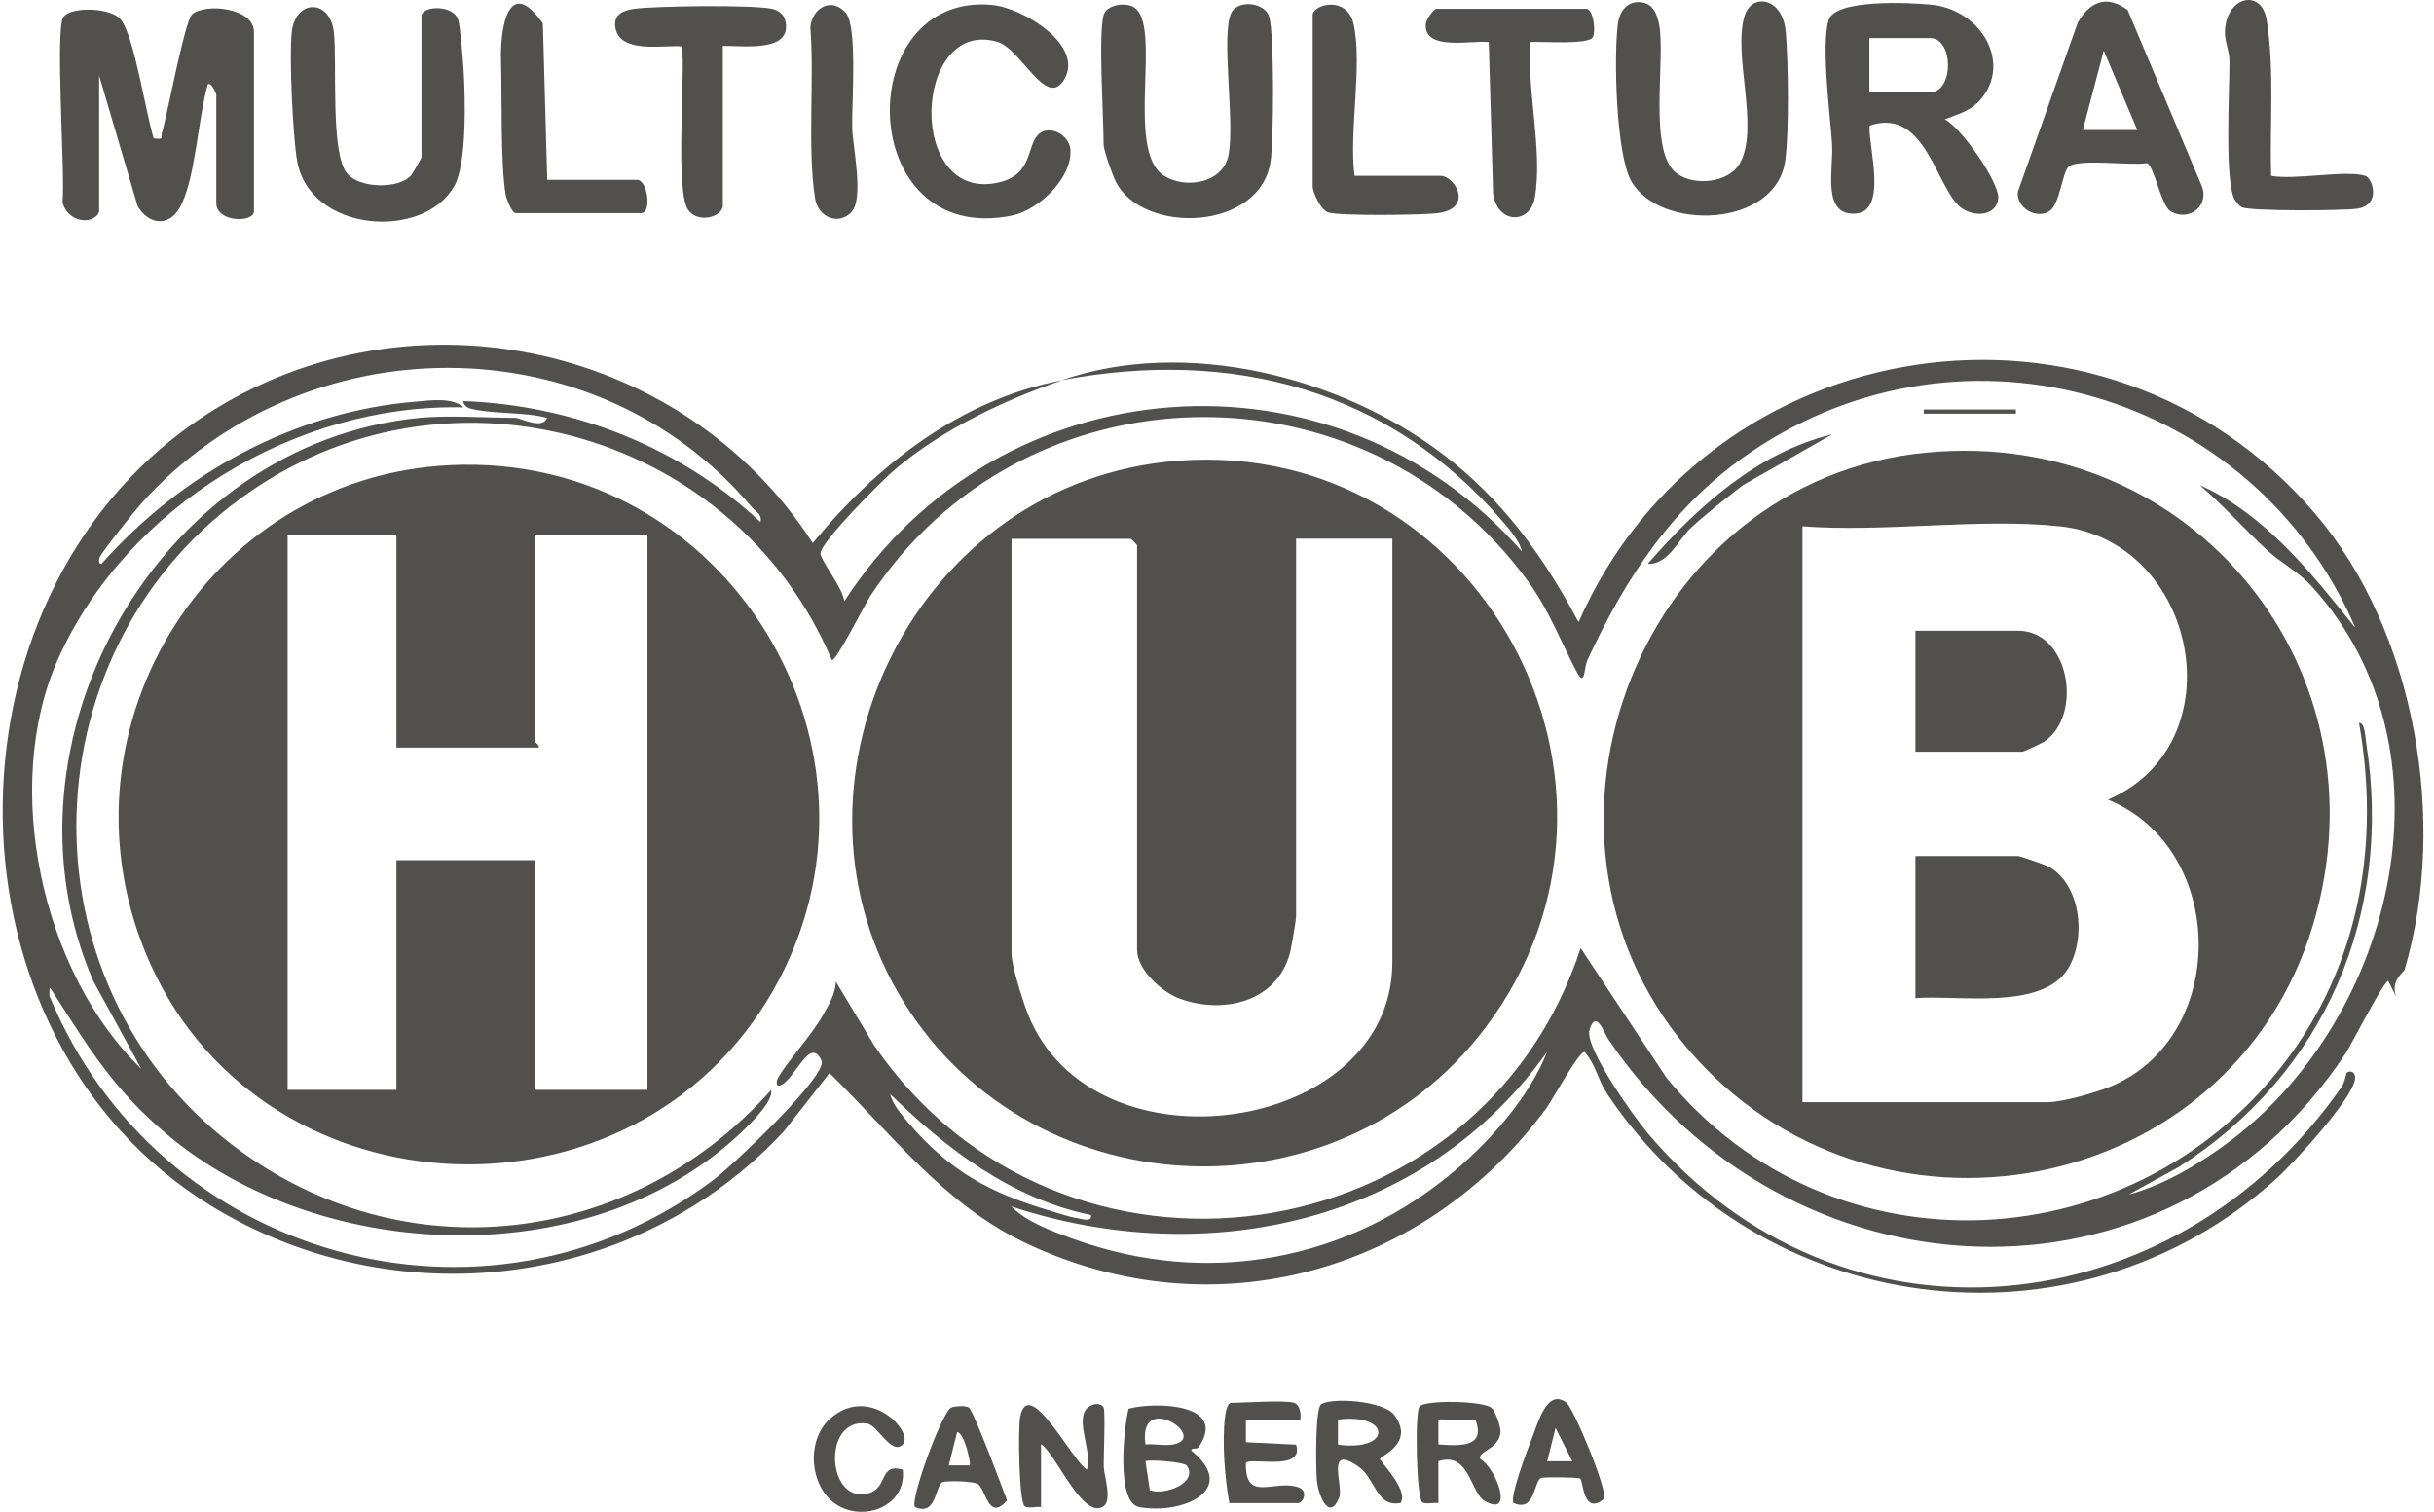
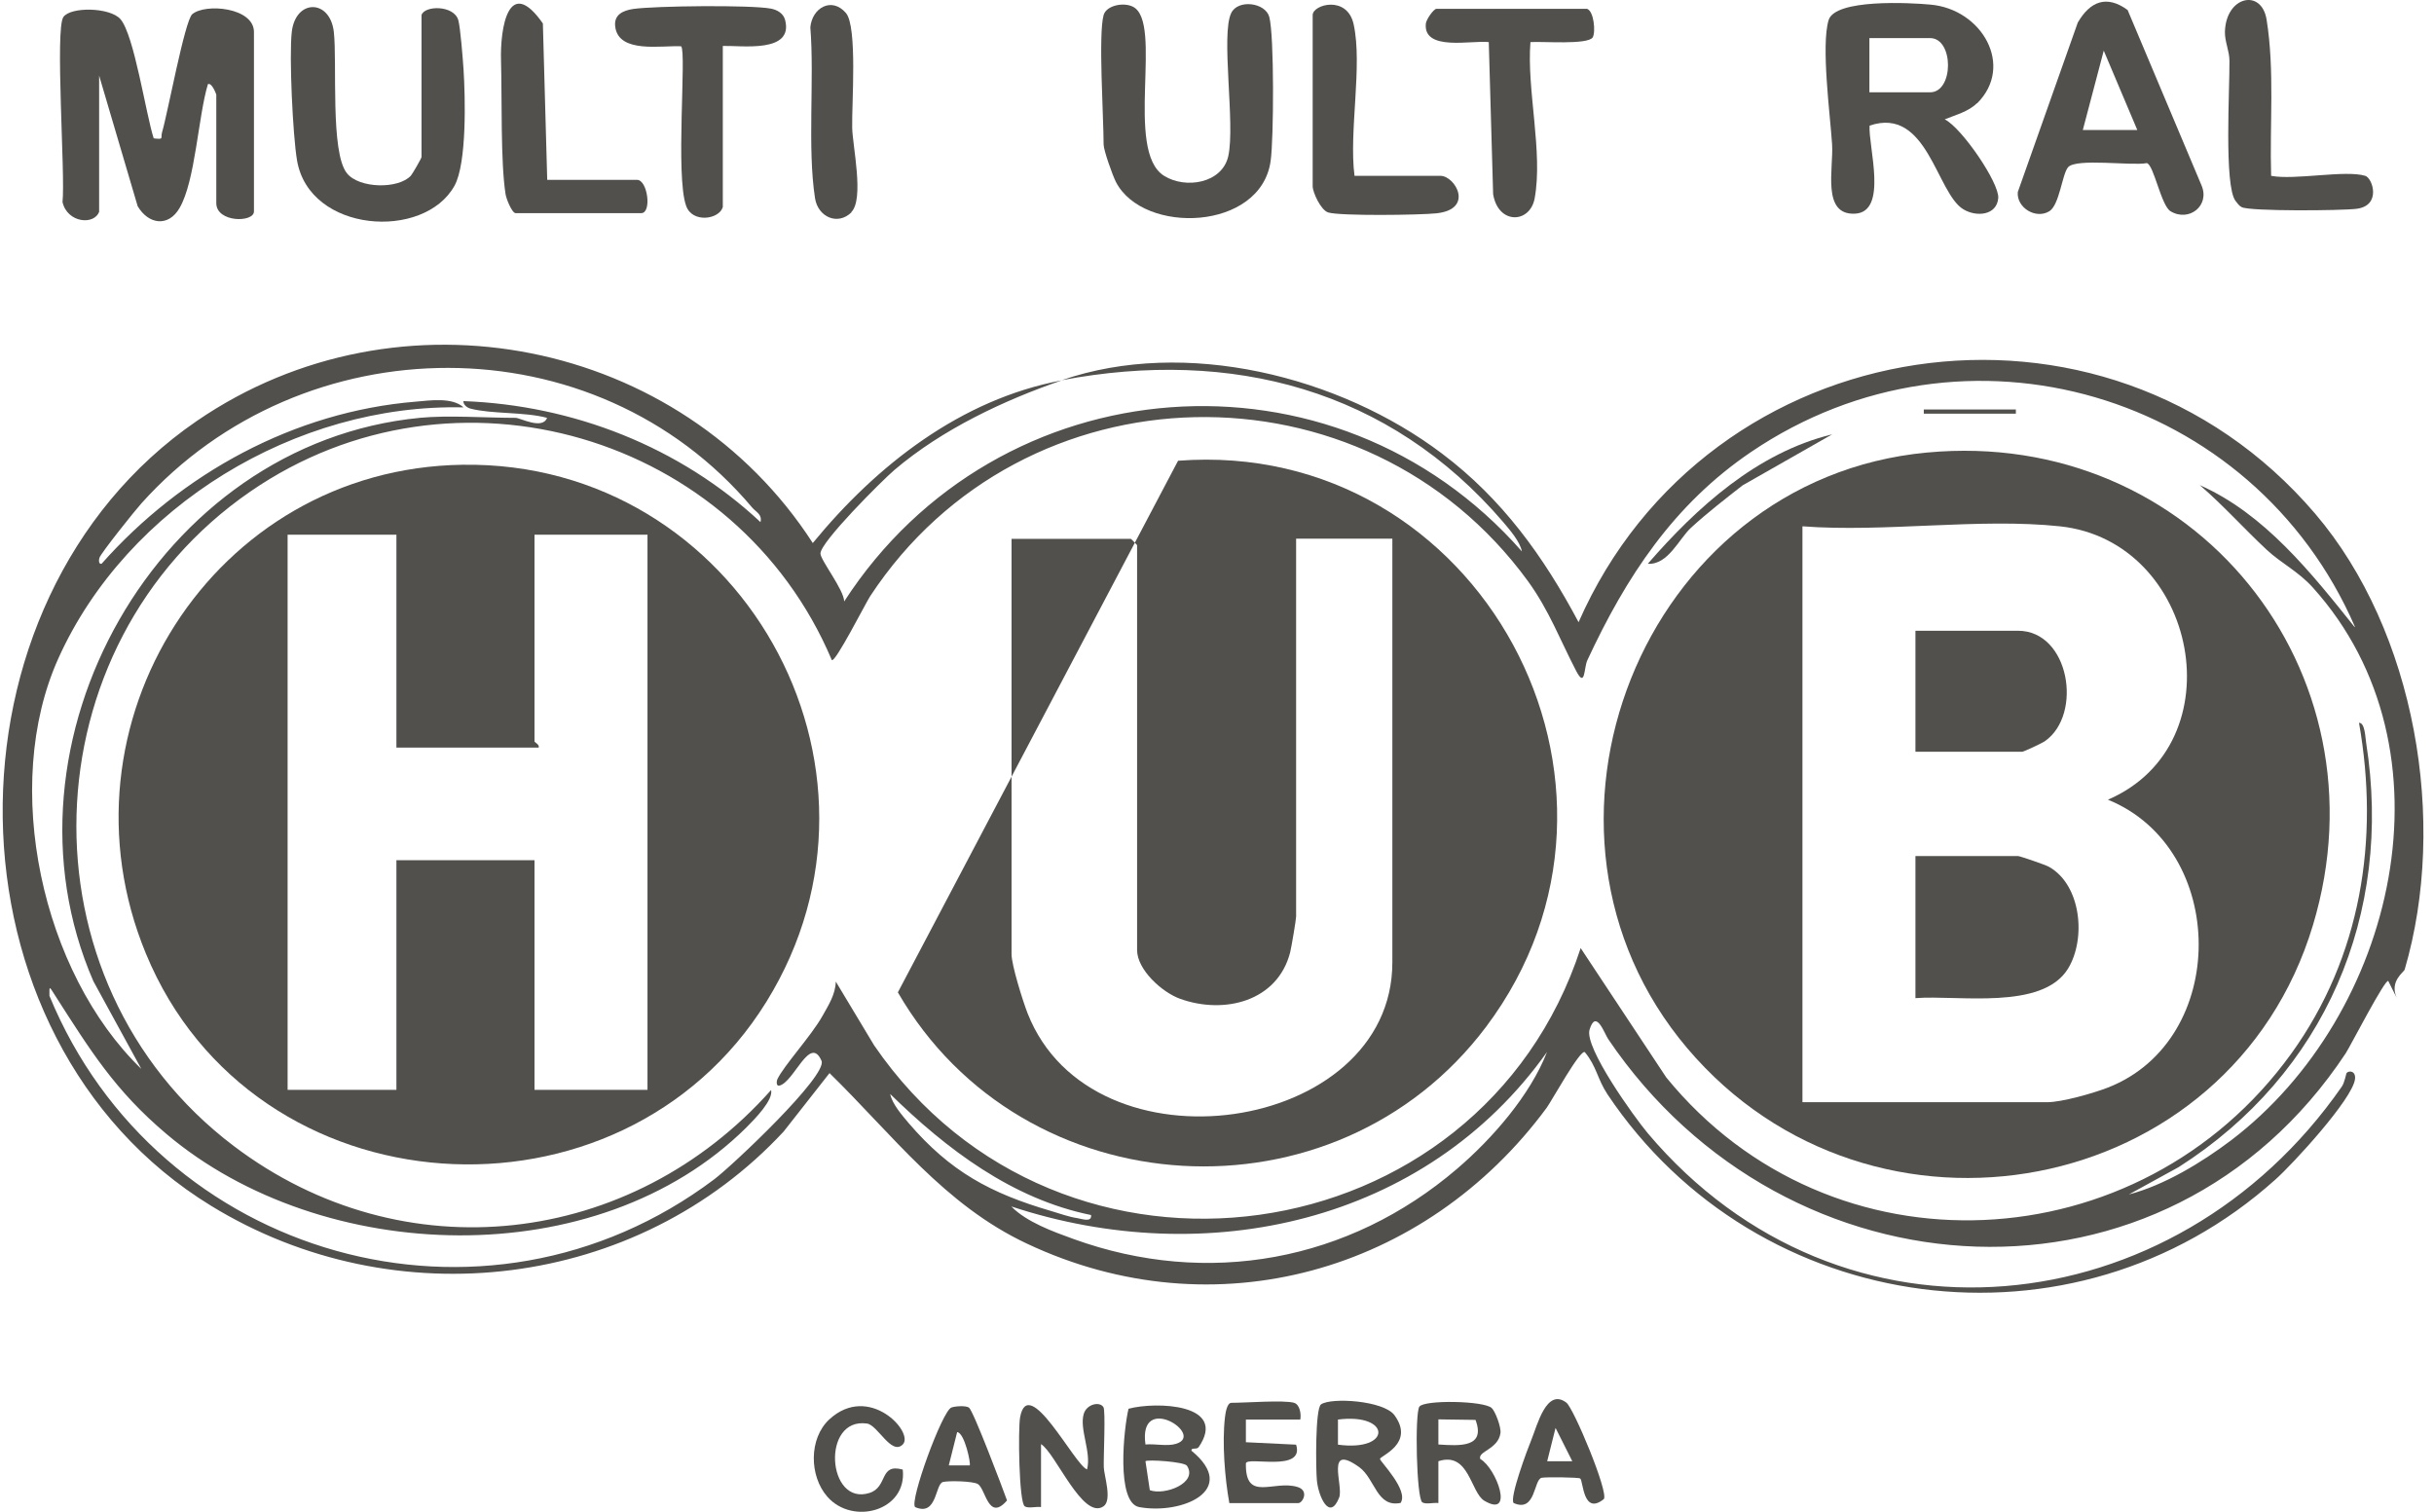
<svg xmlns="http://www.w3.org/2000/svg" width="161" height="100" viewBox="0 0 161 100" fill="none">
  <path d="M70.232 25.148C78.398 22.334 88.593 24.871 95.386 30.004C99.365 33.002 102.098 36.797 104.417 41.156C112.963 21.688 139.166 17.628 153.133 33.971C159.788 41.768 161.922 54.374 159.061 64.131C159.004 64.315 158.046 64.892 158.531 65.999L157.977 64.892C157.793 64.684 155.451 69.228 155.163 69.667C143.295 87.612 118.153 86.148 106.377 68.733C106.124 68.363 105.57 66.703 105.143 68.11C104.786 69.286 108.096 73.888 108.995 74.96C121.809 90.138 143.849 87.774 154.898 71.881C155.094 71.604 155.186 71.005 155.221 70.97C155.405 70.785 155.844 70.855 155.774 71.385C155.601 72.712 151.68 76.979 150.515 78.017C137.137 90.034 116.238 87.197 106.331 72.388C105.651 71.362 105.616 70.543 104.832 69.597C104.532 69.378 102.629 72.838 102.306 73.277C94.29 84.141 80.347 88.12 67.925 82.261C62.459 79.689 59.068 75.087 54.87 70.981L51.837 74.845C42.137 85.294 26.106 87.209 13.961 79.758C-4.146 68.663 -4.365 39.772 13.015 27.847C26.406 18.666 45.032 22.403 53.763 35.92C57.984 30.776 63.543 26.417 70.232 25.16C66.415 26.475 62.332 28.389 59.16 31.088C58.341 31.791 54.27 35.851 54.27 36.612C54.27 37.051 55.827 39.011 55.839 39.784C66.011 24.064 88.27 22.357 100.668 36.474C100.541 35.816 99.861 35.044 99.434 34.536C91.891 25.736 81.466 23.026 70.232 25.148ZM27.743 27.639C29.669 27.455 32.115 27.639 34.11 27.639C34.398 27.639 35.886 28.447 36.186 27.639C34.687 27.236 32.518 27.397 31.123 27.028C30.904 26.971 30.65 26.786 30.65 26.532C37.916 26.797 44.986 29.566 50.303 34.536C50.429 34.017 50.014 33.879 49.749 33.568C39.346 21.215 20.028 21.388 9.348 33.302C8.921 33.775 6.718 36.532 6.58 36.889C6.534 37.016 6.511 37.339 6.718 37.293C12.012 31.319 19.451 27.224 27.513 26.567C28.459 26.486 29.923 26.267 30.661 26.947C19.613 26.682 8.402 33.464 3.858 43.555C0.064 51.975 2.762 64.338 9.348 70.705L6.176 64.903C-0.686 49.126 10.432 29.312 27.767 27.639H27.743ZM155.763 41.445C149.05 25.99 129.986 20.304 115.823 29.9C110.702 33.371 107.565 38.146 104.993 43.682C104.763 44.19 104.866 45.551 104.255 44.374C103.183 42.31 102.468 40.372 101.072 38.446C90.242 23.58 67.672 24.041 57.557 39.438C57.28 39.853 55.239 43.878 55.02 43.659C48.734 28.781 30.05 23.222 16.568 32.507C1.77 42.69 1.055 64.903 15.46 75.802C26.671 84.291 41.779 82.492 51.006 72.1C51.156 72.769 49.945 74.003 49.357 74.591C39.507 84.337 21.296 83.703 11.009 75.007C7.583 72.112 5.969 69.471 3.616 65.803C3.27 65.272 3.258 65.146 3.27 65.872C10.409 83.207 32.034 89.458 47.246 78.005C48.411 77.129 54.777 71.131 54.339 70.163C53.566 68.421 52.529 71.581 51.548 71.812C51.34 71.858 51.364 71.524 51.41 71.408C51.825 70.509 53.67 68.513 54.397 67.21C54.8 66.495 55.262 65.78 55.285 64.927L57.822 69.148C70.151 87.128 97.877 83.195 104.555 62.712L110.218 71.27C121.128 84.648 141.554 83.553 151.553 69.701C156.178 63.289 157.401 55.538 156.04 47.811C156.443 47.8 156.455 48.803 156.512 49.138C158.3 60.475 153.779 71.039 144.114 77.198L140.816 79.009C143.169 78.397 145.648 76.886 147.586 75.422C158.45 67.164 162.66 49.599 152.983 38.861C152.003 37.777 150.907 37.27 149.939 36.37C148.439 34.975 147.067 33.429 145.51 32.091C149.789 33.983 152.891 37.904 155.751 41.479L155.763 41.445ZM66.91 79.816C67.902 80.831 69.655 81.465 70.993 81.95C79.874 85.167 89.227 83.437 96.378 77.313C98.708 75.318 101.21 72.458 102.329 69.586C94.29 80.9 79.782 84.06 66.899 79.804L66.91 79.816ZM72.17 80.37C66.945 79.308 62.597 75.999 58.883 72.365C59.01 73.023 59.691 73.796 60.117 74.303C62.851 77.486 65.503 78.928 69.528 80.104C70.082 80.266 70.705 80.496 71.27 80.577C71.57 80.623 72.227 80.877 72.17 80.37Z" fill="#51504D" />
  <path d="M6.568 13.973C6.269 14.919 4.446 14.757 4.135 13.362C4.331 11.597 3.627 1.932 4.193 1.125C4.677 0.433 7.272 0.479 7.964 1.263C8.875 2.301 9.648 7.549 10.167 9.152C10.882 9.233 10.605 9.152 10.72 8.748C11.089 7.514 12.22 1.367 12.716 0.94C13.581 0.202 16.798 0.491 16.798 2.117V13.985C16.798 14.734 14.307 14.734 14.307 13.431V6.257C14.307 6.257 14.03 5.45 13.754 5.565C13.108 7.687 12.923 11.978 11.874 13.765C11.136 15.034 9.821 14.85 9.106 13.639L6.557 5V13.973H6.568Z" fill="#51504D" />
  <path d="M130.759 6.833C130.205 7.387 129.34 7.606 128.637 7.894C129.767 8.459 132.247 12.092 132.177 13.096C132.085 14.26 130.724 14.364 129.871 13.845C128.083 12.773 127.495 7.006 123.666 8.309C123.574 9.693 124.911 14.03 122.697 14.134C120.483 14.237 121.29 11.158 121.186 9.543C121.059 7.594 120.448 3.015 120.955 1.332C121.382 -0.087 126.365 0.178 127.691 0.305C131.116 0.605 133.261 4.376 130.77 6.845L130.759 6.833ZM123.654 6.106H127.668C129.248 6.106 129.248 2.52 127.668 2.52H123.654V6.106Z" fill="#51504D" />
  <path d="M73 0.997C73.184 0.351 74.326 0.132 74.938 0.444C76.979 1.47 74.349 9.982 77.002 11.631C78.421 12.519 80.843 12.127 81.246 10.328C81.719 8.206 80.739 2.289 81.442 0.859C81.892 -0.064 83.691 0.167 83.957 1.113C84.291 2.347 84.256 9.174 84.049 10.639C83.415 15.275 75.641 15.552 73.819 12.046C73.588 11.596 73 9.936 73 9.555C73 7.767 72.642 2.254 73 0.997Z" fill="#51504D" />
  <path d="M27.882 0.997C28.078 0.352 30.027 0.328 30.315 1.332C30.454 1.828 30.615 3.892 30.661 4.584C30.777 6.406 30.892 10.789 30.062 12.289C28.043 15.921 20.454 15.402 19.647 10.605C19.37 8.99 19.116 3.696 19.301 2.105C19.555 -0.075 21.827 -0.075 22.081 2.105C22.311 4.146 21.838 10.074 22.946 11.458C23.753 12.473 26.348 12.519 27.178 11.62C27.282 11.504 27.882 10.466 27.882 10.386V0.997Z" fill="#51504D" />
-   <path d="M108.28 0.144C109.249 0.098 109.584 0.79 109.745 1.62C110.183 3.961 108.984 10.086 110.921 11.481C112.086 12.323 114.404 12.127 115.131 10.72C116.365 8.298 114.612 3.65 115.396 1.055C115.858 -0.479 117.911 -0.202 118.118 2.093C118.291 4.042 118.349 8.771 118.084 10.639C117.461 15.068 109.826 15.322 107.911 12C106.885 10.224 106.735 3.627 107.023 1.539C107.115 0.859 107.519 0.19 108.28 0.144Z" fill="#51504D" />
  <path d="M140.735 0.663L145.614 12.242C146.213 13.603 144.783 14.71 143.572 13.972C142.949 13.603 142.465 10.893 142.004 10.789C140.989 10.985 137.31 10.443 136.791 11.066C136.399 11.539 136.226 13.557 135.557 13.972C134.657 14.526 133.377 13.73 133.469 12.703L137.437 1.493C138.255 0.086 139.351 -0.352 140.735 0.663ZM141.369 8.586L139.155 3.35L137.771 8.598H141.369V8.586Z" fill="#51504D" />
-   <path d="M68.64 8.933C69.356 8.194 70.693 8.886 70.797 9.832C70.993 11.724 68.71 13.903 66.933 14.261C56.519 16.372 56.277 -0.559 65.642 0.329C67.66 0.525 71.766 3.004 70.382 5.276C69.194 7.226 67.545 3.212 65.953 2.762C60.359 1.171 59.921 13.546 66.115 12.058C68.306 11.527 67.914 9.682 68.652 8.933H68.64Z" fill="#51504D" />
  <path d="M47.811 13.695C47.581 14.514 45.804 14.779 45.389 13.626C44.663 11.665 45.424 3.431 45.055 3.062C43.763 2.992 40.926 3.558 40.695 1.77C40.591 0.963 41.214 0.697 41.883 0.593C43.336 0.386 49.657 0.317 50.994 0.57C51.41 0.651 51.813 0.882 51.929 1.309C52.517 3.534 49.068 3.004 47.811 3.039V13.672V13.695Z" fill="#51504D" />
  <path d="M104.97 0.582C105.432 0.72 105.558 2.127 105.351 2.473C105.028 2.981 101.972 2.727 101.233 2.785C100.98 5.933 102.075 10.085 101.51 13.13C101.199 14.791 99.1 14.872 98.765 12.842L98.477 2.785C97.381 2.646 94.129 3.419 94.314 1.562C94.348 1.262 94.844 0.582 95.017 0.582H104.982H104.97Z" fill="#51504D" />
  <path d="M89.608 11.631H95.282C96.251 11.631 97.543 13.846 95.005 14.111C93.944 14.226 88.628 14.296 87.855 14.053C87.37 13.903 86.828 12.727 86.828 12.312V0.998C86.828 0.294 89.112 -0.34 89.539 1.609C90.138 4.342 89.216 8.702 89.596 11.631H89.608Z" fill="#51504D" />
  <path d="M156.455 11.631C156.939 11.781 157.539 13.603 155.878 13.811C154.863 13.938 148.877 13.984 148.289 13.707C148.116 13.627 147.989 13.442 147.874 13.292C147.101 12.289 147.493 5.795 147.47 4.031C147.47 3.373 147.159 2.762 147.17 2.116C147.228 -0.26 149.592 -0.779 149.927 1.297C150.469 4.688 150.123 8.217 150.227 11.631C151.795 11.931 155.14 11.228 156.455 11.631Z" fill="#51504D" />
  <path d="M36.186 11.896H42.137C42.84 11.896 43.129 14.099 42.414 14.099H34.11C33.868 14.099 33.487 13.154 33.441 12.842C33.106 10.732 33.21 6.441 33.141 4.042C33.072 1.839 33.637 -1.69 35.909 1.551L36.197 11.896H36.186Z" fill="#51504D" />
  <path d="M56.323 14.042C55.412 14.941 54.108 14.353 53.912 13.119C53.393 9.763 53.878 5.265 53.601 1.805C53.716 0.525 55.008 -0.236 55.954 0.859C56.727 1.759 56.334 6.903 56.369 8.448C56.392 9.648 57.176 13.165 56.311 14.03L56.323 14.042Z" fill="#51504D" />
  <path d="M79.263 95.743C79.159 95.893 78.767 95.732 78.813 95.962C81.996 98.569 78.167 100.206 75.353 99.688C73.807 99.399 74.338 94.44 74.649 93.183C76.437 92.698 81.281 92.837 79.274 95.743H79.263ZM75.768 95.547C76.402 95.489 77.221 95.685 77.798 95.501C79.747 94.901 75.272 92.041 75.768 95.547ZM78.513 96.954C78.34 96.689 75.906 96.527 75.768 96.654L76.056 98.569C77.025 98.938 79.263 98.096 78.513 96.954Z" fill="#51504D" />
  <path d="M68.848 99.687C68.525 99.641 68.029 99.791 67.787 99.641C67.395 99.41 67.337 94.486 67.476 93.748C68.018 90.795 71.085 96.919 71.904 97.196C72.204 96.066 71.385 94.532 71.685 93.528C71.87 92.883 72.735 92.675 72.989 93.079C73.138 93.309 72.989 96.366 73.011 97.046C73.023 97.588 73.588 99.237 72.989 99.641C71.616 100.564 69.817 96.1 68.86 95.524V99.664L68.848 99.687Z" fill="#51504D" />
  <path d="M92.653 99.411C91.061 99.745 90.969 97.819 89.908 97.046C87.624 95.409 88.881 98.28 88.582 99.053C87.947 100.668 87.198 98.961 87.105 97.9C87.036 97.139 86.99 93.171 87.382 92.894C88.062 92.421 91.522 92.641 92.238 93.609C93.61 95.489 91.292 96.297 91.28 96.504C91.28 96.666 93.183 98.557 92.653 99.399V99.411ZM88.501 95.559C92.099 96.043 92.03 93.448 88.501 93.898V95.559Z" fill="#51504D" />
  <path d="M98.673 93.137C98.915 93.367 99.307 94.417 99.25 94.797C99.088 95.882 97.739 95.986 97.912 96.504C98.996 97.127 100.184 100.449 98.189 99.272C97.266 98.73 97.185 95.986 95.144 96.654V99.422C94.821 99.376 94.325 99.526 94.083 99.376C93.691 99.146 93.575 93.483 93.887 93.044C94.21 92.583 98.166 92.652 98.673 93.137ZM97.6 93.921L95.144 93.886V95.547C96.551 95.639 98.293 95.766 97.6 93.921Z" fill="#51504D" />
  <path d="M85.594 92.791C85.975 92.895 86.079 93.529 86.01 93.898H82.411V95.398L85.733 95.559C86.321 97.428 82.434 96.297 82.411 96.805C82.365 99.4 84.257 97.866 85.837 98.362C86.609 98.604 86.16 99.423 85.883 99.423H81.316C81.016 97.774 80.831 95.421 81.027 93.749C81.062 93.472 81.154 92.791 81.454 92.791C82.411 92.791 84.914 92.595 85.606 92.791H85.594Z" fill="#51504D" />
  <path d="M104.52 97.796C104.428 97.716 102.248 97.692 101.972 97.75C101.441 97.877 101.591 100.068 100.126 99.422C99.815 99.123 101.049 95.824 101.303 95.213C101.683 94.29 102.294 91.776 103.609 92.779C104.094 93.148 106.412 98.696 106.089 99.157C104.716 100.264 104.728 97.981 104.532 97.808L104.52 97.796ZM104.001 96.654L102.894 94.452L102.341 96.654H104.001Z" fill="#51504D" />
  <path d="M64.096 93.114C64.373 93.287 66.322 98.442 66.611 99.249C65.376 100.679 65.203 98.488 64.684 98.165C64.362 97.969 62.758 97.934 62.378 98.027C61.847 98.154 61.997 100.333 60.532 99.688C60.14 99.318 62.32 93.333 62.931 93.102C63.185 93.01 63.866 92.964 64.085 93.102L64.096 93.114ZM64.142 96.931C64.235 96.839 63.808 94.774 63.312 94.728L62.758 96.931H64.142Z" fill="#51504D" />
  <path d="M59.714 95.547C58.964 96.297 58.053 94.255 57.349 94.163C54.316 93.725 54.697 99.642 57.511 98.754C58.756 98.361 58.134 96.77 59.714 97.208C60.014 99.93 56.415 100.922 54.731 99.007C53.52 97.635 53.497 95.144 54.858 93.886C57.488 91.465 60.498 94.763 59.714 95.547Z" fill="#51504D" />
-   <path d="M77.925 30.476C97.866 28.954 110.276 51.963 98.304 67.913C88.362 81.153 67.66 79.965 59.391 65.641C51.121 51.317 60.648 31.791 77.925 30.476ZM85.733 35.643V60.624C85.733 60.832 85.421 62.666 85.341 62.988C84.51 66.241 80.981 67.117 78.063 66.068C76.864 65.641 75.214 64.142 75.214 62.839V36.058C75.214 36.058 74.834 35.643 74.799 35.643H66.91V63.115C66.91 63.842 67.66 66.229 67.971 67.025C72.25 77.924 92.099 75.006 92.099 63.657V35.632H85.733V35.643Z" fill="#51504D" />
+   <path d="M77.925 30.476C97.866 28.954 110.276 51.963 98.304 67.913C88.362 81.153 67.66 79.965 59.391 65.641ZM85.733 35.643V60.624C85.733 60.832 85.421 62.666 85.341 62.988C84.51 66.241 80.981 67.117 78.063 66.068C76.864 65.641 75.214 64.142 75.214 62.839V36.058C75.214 36.058 74.834 35.643 74.799 35.643H66.91V63.115C66.91 63.842 67.66 66.229 67.971 67.025C72.25 77.924 92.099 75.006 92.099 63.657V35.632H85.733V35.643Z" fill="#51504D" />
  <path d="M30.604 30.742C48.895 30.477 60.325 50.729 50.694 66.264C41.064 81.8 16.764 80.312 9.648 63.07C3.408 47.95 14.076 30.984 30.592 30.742H30.604ZM26.221 35.367H19.024V72.089H26.221V56.899H35.355V72.089H42.829V35.367H35.355V49.034C35.355 49.114 35.701 49.241 35.632 49.449H26.221V35.367Z" fill="#51504D" />
  <path d="M127.472 29.934C145.06 28.285 158.058 44.362 152.995 61.189C147.54 79.331 123.816 83.749 111.602 69.332C99.423 54.95 108.569 31.699 127.46 29.934H127.472ZM136.249 34.813C130.92 34.248 124.658 35.228 119.225 34.813V72.907H135.418C136.375 72.907 138.451 72.319 139.432 71.938C147.47 68.79 147.401 56.138 139.432 52.897C148.012 49.195 145.383 35.782 136.249 34.813Z" fill="#51504D" />
  <path d="M121.163 28.747L115.269 32.103C114.116 33.003 112.928 33.925 111.856 34.906C111.06 35.632 110.345 37.374 108.995 37.293C112.236 33.556 116.238 29.935 121.175 28.735L121.163 28.747Z" fill="#51504D" />
  <path d="M133.342 27.086H127.252V27.363H133.342V27.086Z" fill="#51504D" />
  <path d="M126.699 66.011V56.623H133.481C133.596 56.623 135.326 57.211 135.533 57.338C137.667 58.538 138.002 62.101 136.791 64.073C135.084 66.853 129.513 65.803 126.699 66.023V66.011Z" fill="#51504D" />
  <path d="M126.699 49.726V41.722H133.481C136.894 41.722 137.782 47.258 135.268 49.022C135.072 49.161 133.861 49.726 133.757 49.726H126.699Z" fill="#51504D" />
</svg>